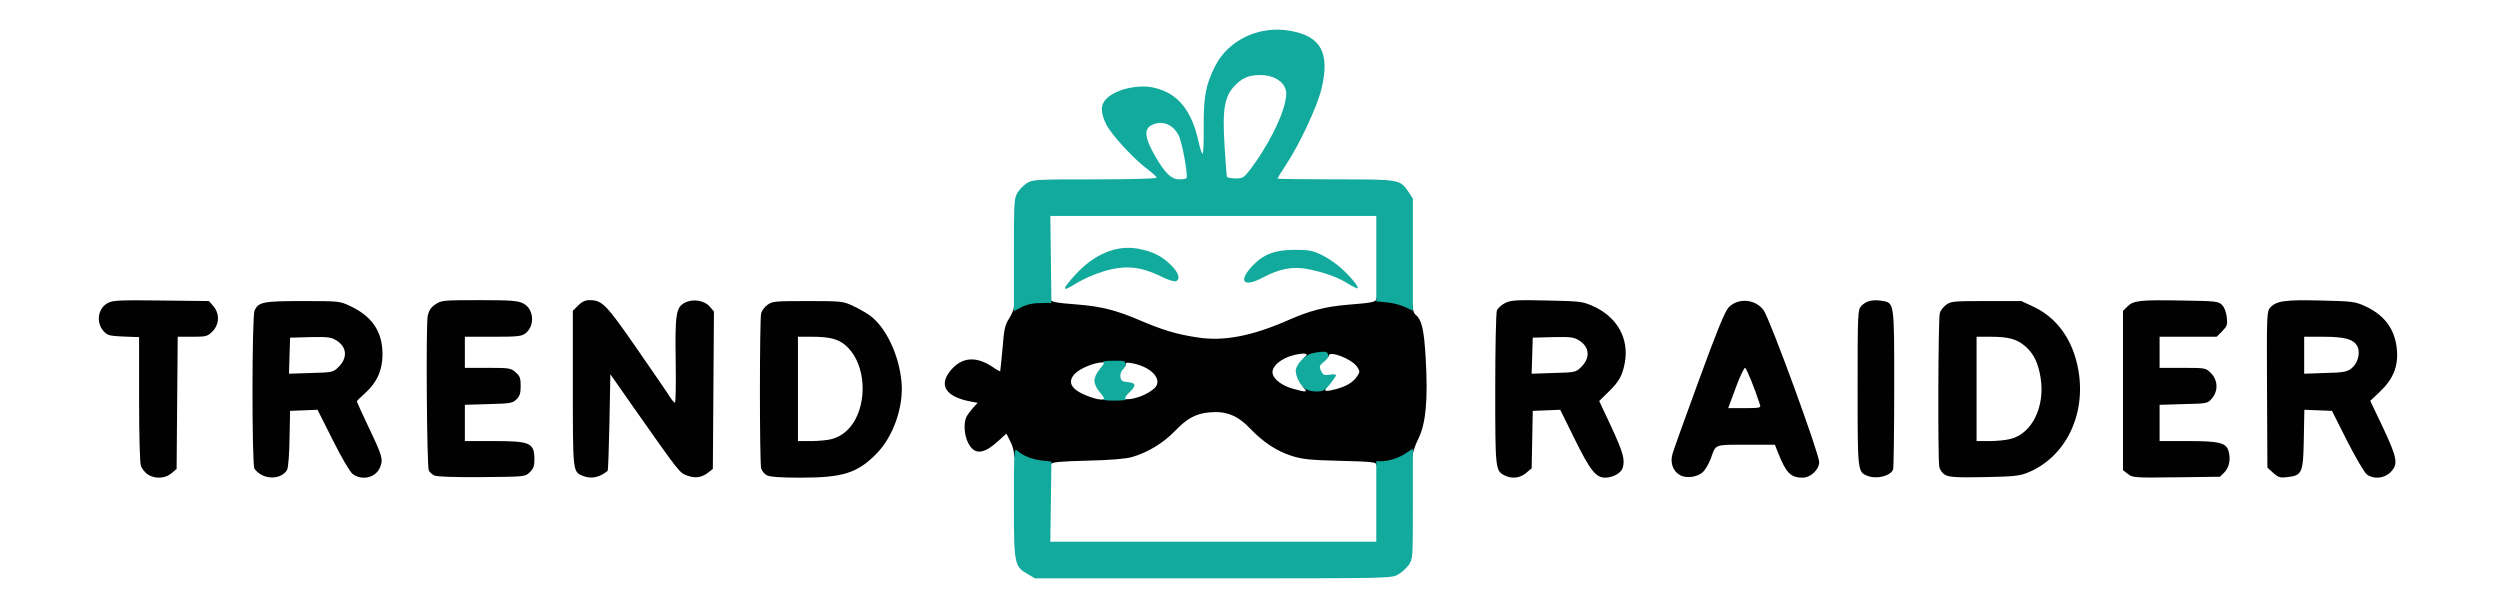
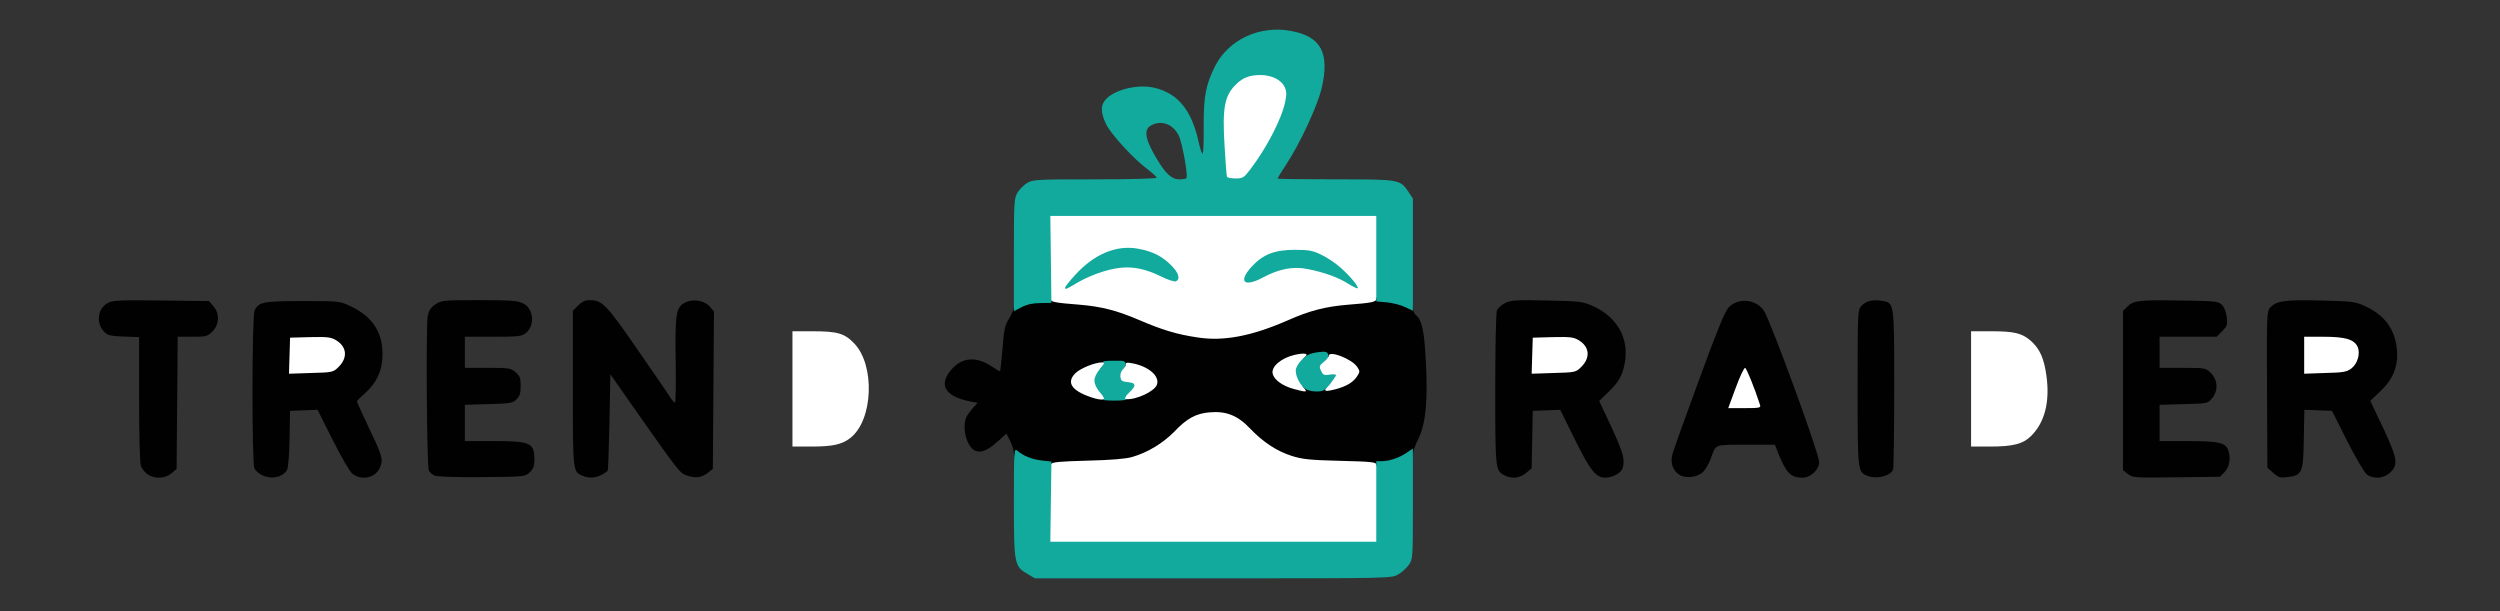
<svg xmlns="http://www.w3.org/2000/svg" version="1.0" width="683px" height="167px" viewBox="0 0 683 167" preserveAspectRatio="xMidYMid meet">
  <rect x="0" y="0" width="683" height="167" fill="#333333" stroke="none" />
  <g fill="#ffffff">
-     <path d="M0 83.50 l0 -83.50 341.50 0 341.50 0 0 83.50 0 83.50 -341.50 0 -341.50 0 0 -83.50z m380.45 71.95 c1 -0.55 2.30 -1.75 2.95 -2.65 1.10 -1.60 1.10 -1.90 1.10 -16.65 0 -14.95 0 -15.05 1.20 -17.20 2 -3.65 2.40 -6.15 2.35 -14.95 -0.05 -9.95 -0.55 -13.50 -2.30 -15.75 l-1.25 -1.70 0 -15.40 0 -15.40 -1.25 -1.90 c-2.30 -3.35 -2.40 -3.35 -20 -3.35 l-15.75 0 0 -1.70 c0 -1.20 0.70 -2.75 2.25 -5.15 3.75 -5.65 8.60 -16 9.75 -20.80 0.85 -3.55 0.95 -4.70 0.50 -6.35 -1.15 -4.20 -5.60 -6.80 -11.50 -6.65 -6.05 0.15 -12.20 4.10 -15.05 9.70 -2.55 5.05 -3.05 7.90 -3 16.35 l0.05 7.60 -1.90 0 -1.95 0 -0.60 -2.90 c-1 -4.65 -1.60 -6.20 -3.45 -9 -3 -4.55 -8.10 -7.05 -12.45 -6.10 -3.25 0.75 -5.25 1.70 -6.55 3.15 l-1.15 1.25 1.30 2.60 c0.75 1.55 3.25 4.60 5.80 7.20 4.15 4.20 4.40 4.40 3.40 2.40 -1.15 -2.35 -1.75 -5.85 -1.25 -7.75 0.35 -1.55 2.20 -2.35 5.35 -2.35 3.25 0 5.20 1.05 6.45 3.50 1.05 2.10 2.85 12.90 2.35 14.20 -0.25 0.60 -1.05 0.80 -3.35 0.80 -1.70 0 -3.50 -0.25 -4.05 -0.50 -0.65 -0.35 -0.95 -0.35 -0.95 0 0 0.35 -5.60 0.50 -16.85 0.50 -16 0 -17 0.05 -18.55 1 -0.90 0.55 -2.05 1.70 -2.60 2.60 -0.95 1.55 -1 2.55 -1 17.05 l0 15.35 -1.30 2 c-1.15 1.70 -1.40 2.80 -1.85 8.25 l-0.50 6.25 -1.90 0 c-1.05 0 -2.05 -0.25 -2.20 -0.50 -0.55 -0.90 -4.15 -2.50 -5.55 -2.50 -1.60 0 -5.35 3.55 -5.10 4.80 0.20 1.05 3.90 3 6.50 3.40 1.75 0.30 1.90 0.45 1.90 1.85 0 1.05 -0.50 2.15 -1.50 3.25 -0.80 0.95 -1.60 2.25 -1.80 2.90 -0.35 1.40 1.50 5.30 2.50 5.30 0.40 0 1.80 -1 3.20 -2.25 3.35 -3 5.15 -3.10 6.60 -0.25 0.95 1.85 1 2.90 1 16.85 0 16.85 0.10 17.40 3.80 19.50 l1.95 1.15 47.20 0 c46.65 0 47.20 0 49 -1.05z m-335.10 -27.65 l1.40 -1.20 0.15 -18.05 0.15 -18.05 4 0 c3.80 0 4.10 -0.10 5.50 -1.45 1.75 -1.80 1.80 -2.10 0.25 -3.90 l-1.20 -1.40 -11.70 -0.15 c-10.75 -0.10 -11.75 -0.05 -13.20 0.85 -2.10 1.30 -2.40 2.75 -0.95 4.45 1.05 1.25 1.50 1.35 5.45 1.55 l4.30 0.15 0 16.90 c0 10.20 0.20 17.45 0.50 18.30 0.45 1.30 2.55 3.15 3.60 3.20 0.20 0 1 -0.55 1.75 -1.20z m31.60 -1 c0.30 -0.60 0.60 -4.30 0.65 -8.55 l0.15 -7.50 5.25 -0.15 5.25 -0.15 4.15 8.25 c4.15 8.35 5.75 10.40 7.60 9.95 1.10 -0.30 2.50 -1.95 2.50 -2.95 0 -0.35 -1.45 -3.65 -3.25 -7.45 -4.05 -8.50 -4.15 -9.60 -1.05 -12.30 2.70 -2.40 4.80 -6.40 4.80 -9.15 0 -2.60 -1.90 -6.60 -4.05 -8.65 -0.95 -0.90 -3.05 -2.25 -4.70 -3 -2.90 -1.35 -3.25 -1.40 -11.55 -1.40 -9.20 0 -10.60 0.30 -11.65 2.60 -0.75 1.60 -0.75 38.80 -0.05 40.15 1.35 2.55 4.70 2.70 5.95 0.30z m66.35 0.60 c1.05 -1 1.25 -1.60 1 -2.60 -0.60 -2.35 -2.45 -2.80 -11.05 -2.80 l-7.75 0 0 -6.45 0 -6.45 6.45 -0.20 c5.50 -0.15 6.60 -0.30 7.50 -1.10 1.50 -1.35 1.35 -3.50 -0.25 -4.75 -1.20 -0.95 -2 -1.05 -7.50 -1.05 l-6.20 0 0 -5.75 0 -5.75 7.70 0 c7.05 0 7.75 -0.10 9 -1.05 2 -1.55 1.65 -3.90 -0.70 -5.05 -1.45 -0.75 -3.15 -0.90 -10.55 -0.90 -8.30 0 -8.90 0.05 -10.50 1.15 -1.20 0.80 -1.75 1.65 -2.10 3.10 -0.50 2.50 -0.25 38.20 0.30 39.30 0.85 1.70 2.45 1.90 12.95 1.80 l10.40 -0.10 1.30 -1.35z m20.90 -0.20 c0.70 -0.65 0.80 -2.55 0.80 -13.50 l0 -12.75 1.80 0.15 c1.80 0.15 2.10 0.50 10.95 13.15 5 7.15 9.70 13.35 10.40 13.75 1.65 0.90 3.85 0.25 4.70 -1.50 0.50 -0.95 0.65 -6.05 0.65 -20.50 0 -16.90 -0.10 -19.40 -0.80 -20.40 -1.15 -1.65 -2.70 -2.10 -4.30 -1.30 -2.25 1.15 -2.55 3.15 -2.30 15.80 l0.25 11.40 -1.90 0 c-1.55 0 -2.10 -0.25 -2.80 -1.35 -0.45 -0.80 -4.55 -6.70 -9.05 -13.25 -8.40 -12.15 -10.10 -13.95 -12.20 -12.85 -2.40 1.30 -2.40 1.40 -2.40 22.20 0 17.15 0.10 19.65 0.80 20.65 1.50 2.20 3.45 2.30 5.40 0.30z m64 1 c3.95 -1 6.65 -2.60 9.80 -5.80 4.65 -4.75 7.55 -13.10 6.50 -18.90 -1.70 -9.40 -5.65 -15.05 -12.85 -18.35 -2.75 -1.30 -3.30 -1.35 -11 -1.40 -7.45 0 -8.20 0.10 -9.45 1.05 -0.80 0.55 -1.60 1.60 -1.75 2.25 -0.45 1.60 -0.45 37.85 0 39.45 0.20 0.70 0.90 1.50 1.55 1.85 1.85 0.95 13.35 0.85 17.20 -0.15z m187.90 -1.05 c0.75 -0.80 0.90 -2.20 1 -8.65 l0.15 -7.75 5.25 -0.15 5.25 -0.15 4 8.10 c2.35 4.75 4.60 8.55 5.40 9.25 1.30 1.10 1.50 1.15 2.85 0.45 2.45 -1.30 2.35 -2.20 -1.20 -9.90 -3.95 -8.45 -4.15 -10.10 -1.60 -12 2.35 -1.85 4.70 -5.55 5.10 -8.15 0.75 -5.15 -2.60 -10.35 -8.40 -12.95 -2.95 -1.35 -3.65 -1.45 -11.20 -1.65 -8.90 -0.25 -11.30 0.30 -12.25 2.75 -0.25 0.65 -0.45 9.70 -0.45 20.05 0 20.10 0.10 20.75 2.50 21.95 1.30 0.65 2.25 0.35 3.60 -1.20z m78.55 -0.05 c0.95 -1.05 1.75 1.40 -10.45 -31.80 -3.25 -8.85 -4.90 -11.30 -7.55 -11.30 -2.95 0 -3.80 1.65 -11 21.35 -3.75 10.10 -6.90 19 -7 19.75 -0.15 0.90 0.10 1.65 0.80 2.35 2.25 2.25 4.85 0.75 6.45 -3.75 1.40 -3.95 0.65 -3.70 11.05 -3.70 l9.45 0 1.15 2.90 c1.40 3.55 2.15 4.65 3.55 5.40 1.25 0.65 2.15 0.35 3.55 -1.20z m21.05 -0.35 c0.55 -1.50 0.35 -40.25 -0.25 -41.30 -0.75 -1.40 -2.75 -2.10 -4.10 -1.35 -2.35 1.20 -2.30 1.10 -2.35 21.90 0 21.35 0 21.45 2.70 22.50 1.25 0.45 3.50 -0.55 4 -1.75z m34.55 1.45 c8.15 -2.10 14.10 -8.80 16 -18.05 0.65 -3.10 0.65 -4.05 0 -7.70 -1.40 -8 -5.70 -14.10 -12.10 -17.10 -3.35 -1.55 -3.45 -1.55 -11.50 -1.60 -7.40 0 -8.20 0.10 -9.45 1.05 -0.80 0.55 -1.60 1.60 -1.75 2.25 -0.45 1.55 -0.55 36.80 -0.15 38.90 0.50 2.55 2 3 9.45 3.05 4.35 0 7.55 -0.25 9.50 -0.80z m56.05 -0.80 c1.05 -1 1.25 -1.60 1 -2.60 -0.60 -2.35 -2.45 -2.80 -11.05 -2.80 l-7.75 0 0 -6.45 0 -6.45 6.55 -0.20 c6.45 -0.15 6.55 -0.15 7.75 -1.55 1.55 -1.80 1.50 -2.10 -0.25 -3.90 -1.45 -1.45 -1.50 -1.45 -7.75 -1.45 l-6.30 0 0 -5.75 0 -5.75 7.80 0 7.80 0 1.40 -1.45 c1.60 -1.60 1.55 -2.90 -0.10 -4.40 -0.85 -0.80 -2.15 -0.90 -9.50 -1.05 -9.80 -0.20 -11.55 0 -13.20 1.65 l-1.20 1.20 0 20.25 0 20.25 1.35 1.05 c1.30 1 1.80 1.05 11.75 0.90 l10.40 -0.15 1.30 -1.35z m20.55 0 c0.75 -0.85 0.90 -2.10 1.05 -8.95 l0.15 -8 5.30 0.15 5.25 0.15 4.20 8.35 c4.70 9.15 5.85 10.55 7.95 9.20 2.50 -1.65 2.45 -2.15 -1.25 -10.05 -1.95 -4.10 -3.50 -8.05 -3.50 -8.80 0 -1.05 0.70 -2.05 2.75 -4 3.60 -3.40 5.10 -7.05 4.30 -10.55 -1.05 -4.60 -3.80 -7.70 -8.80 -9.95 -2.15 -0.95 -3.65 -1.15 -10.30 -1.35 -8.25 -0.25 -10.60 0.15 -12.15 1.85 -0.80 0.85 -0.85 2.90 -0.85 20.85 l0.05 19.95 1.45 1.35 c1.65 1.45 2.90 1.40 4.40 -0.20z" />
    <path d="M285.60 137.15 l0.15 -12.40 9.75 -0.35 c6.15 -0.20 10.70 -0.60 12.30 -1.05 4.20 -1.20 8.40 -3.75 11.50 -6.90 3.95 -4.15 5.95 -5.10 11.25 -5.35 6.10 -0.30 8.85 0.65 12.45 4.45 3.60 3.75 7.30 6.20 11.40 7.50 2.80 0.90 4.90 1.15 13.25 1.35 l9.85 0.20 0 12.45 0 12.45 -46 0 -46 0 0.10 -12.35z" />
    <path d="M297.25 110.30 c-2.95 -0.95 -5.15 -2.20 -5.75 -3.25 -0.25 -0.55 -0.50 -1.95 -0.50 -3.15 0 -1.75 0.30 -2.50 1.40 -3.50 1.75 -1.65 5.45 -2.90 8.60 -2.90 2.50 0 2.50 0 2.50 1.65 0 1.15 -0.40 2.05 -1.25 2.85 -0.70 0.65 -1.25 1.55 -1.25 2 0 0.45 0.55 1.35 1.25 2 1.45 1.35 1.75 4.20 0.45 4.70 -1.20 0.45 -3.20 0.30 -5.45 -0.40z" />
    <path d="M306.15 110.70 c-0.80 -0.35 -0.85 -3.50 -0.05 -4 0.35 -0.25 0.20 -0.50 -0.50 -0.75 -0.95 -0.35 -1.10 -0.80 -1.10 -3.10 0 -1.80 0.25 -2.95 0.75 -3.35 0.40 -0.35 0.75 -0.95 0.75 -1.40 0 -0.60 0.55 -0.70 3.15 -0.50 5.35 0.45 8.85 2.90 8.85 6.25 0 2.80 -0.80 3.95 -3.60 5.35 -2.65 1.30 -7 2.05 -8.25 1.50z" />
    <path d="M353.75 108.25 c-0.25 -0.10 -1.45 -0.45 -2.60 -0.75 -1.10 -0.25 -2.75 -1.15 -3.60 -1.95 -1.35 -1.25 -1.55 -1.80 -1.55 -3.90 0 -2.05 0.25 -2.70 1.45 -3.85 1.70 -1.65 5.30 -2.80 8.65 -2.80 l2.40 0 0 1.80 c0 1.35 -0.35 2.05 -1.25 2.80 -0.70 0.55 -1.25 1.40 -1.25 1.90 0 0.50 0.55 1.60 1.25 2.40 0.75 0.90 1.25 2.10 1.25 3.05 0 1.50 -0.05 1.55 -2.10 1.50 -1.20 0 -2.35 -0.10 -2.65 -0.20z" />
    <path d="M360.60 106.45 c0.10 -1.60 -0.10 -2.45 -0.70 -3.05 -0.60 -0.60 -0.90 -1.65 -0.90 -3.10 0 -1.80 0.25 -2.35 1.25 -3 0.70 -0.45 1.25 -1.20 1.25 -1.65 0 -0.65 0.45 -0.75 2.90 -0.50 3.25 0.25 6.65 1.75 7.80 3.45 0.45 0.60 0.80 1.95 0.80 2.95 0 3.65 -3.55 6.15 -9.55 6.80 l-3 0.30 0.15 -2.20z" />
    <path d="M325.50 93.70 c-5.60 -0.90 -9.60 -2.10 -16.10 -4.90 -5.75 -2.45 -9.95 -3.55 -15.90 -4.05 -2.05 -0.15 -4.70 -0.40 -5.85 -0.55 l-2.15 -0.25 0 -13.25 0 -13.20 46 0 46 0 0 13.20 0 13.20 -1.85 0.30 c-1.05 0.15 -3.70 0.40 -5.90 0.55 -6.10 0.50 -10.45 1.60 -16.50 4.30 -5.80 2.55 -11.25 4.10 -17 4.95 -4.35 0.60 -5.45 0.55 -10.75 -0.30z m24.40 -21.70 c2.90 -0.60 7.45 -0.45 10.60 0.30 1.20 0.25 1.25 0.25 0.25 -0.55 -1.60 -1.30 -6.10 -2.40 -8.45 -2.05 -2.55 0.40 -6.80 2.30 -7.80 3.55 -0.70 0.85 -0.70 0.85 0.75 0.15 0.85 -0.45 2.95 -1.10 4.65 -1.40z m-32.95 0.55 c-1.90 -1.45 -3.50 -2.20 -6.20 -2.80 -2.90 -0.70 -6.50 0 -9.35 1.75 l-1.65 1.05 1.50 -0.40 c2.75 -0.75 12.35 -0.40 14.25 0.45 2.35 1.10 2.90 1.10 1.45 -0.05z" />
    <path d="M333.85 50.15 c-0.15 -0.20 -0.50 -4.60 -0.85 -9.75 -0.75 -12.15 -0.15 -15.70 3.35 -19 2 -1.90 3.70 -2.40 8.05 -2.40 6.35 0 8.60 1.75 8.60 6.80 0 5.40 -3.90 14.05 -9.90 21.95 l-1.90 2.50 -3.55 0.15 c-1.95 0.10 -3.65 -0.05 -3.80 -0.25z" />
    <path d="M77.60 97.15 l0.15 -6.40 7 -0.15 c6.25 -0.10 7.15 0 8.65 0.90 2.05 1.25 2.75 3.10 2.40 6.25 -0.20 1.85 -0.65 2.85 -1.80 4 l-1.50 1.50 -7.50 0.15 -7.55 0.15 0.15 -6.40z" />
    <path d="M216.50 106.25 l0 -15.75 5.40 0 c6.90 0 8.80 0.55 11.45 3.30 5.80 6 5.20 21.10 -1.10 25.90 -2.25 1.75 -4.85 2.30 -10.60 2.30 l-5.15 0 0 -15.75z" />
    <path d="M417.10 97.15 l0.15 -6.40 7 -0.15 c6.25 -0.10 7.15 0 8.65 0.90 2.05 1.25 2.75 3.10 2.40 6.25 -0.20 1.85 -0.65 2.85 -1.80 4 l-1.50 1.50 -7.50 0.15 -7.55 0.15 0.15 -6.40z" />
    <path d="M470.50 111.65 c0 -0.80 1 -4 2.15 -7.15 l2.15 -5.75 1.90 0 1.90 0 1.75 4.75 c1 2.60 1.85 5.80 2 7.15 l0.25 2.35 -6.05 0 -6.05 0 0 -1.35z" />
    <path d="M538.50 106.25 l0 -15.75 5.40 0 c6.35 0 8.50 0.50 10.90 2.60 2.50 2.20 3.65 4.85 4.30 9.65 0.95 7 -0.45 12.60 -4.15 16.30 -2.25 2.25 -4.90 2.95 -11.40 2.95 l-5.05 0 0 -15.75z" />
    <path d="M628 97 l0 -6.50 6.75 0 c9.75 0 11.25 0.80 11.25 6.10 0 5.75 -1.90 6.90 -11.35 6.90 l-6.65 0 0 -6.50z" />
  </g>
  <g fill="#010101">
    <path d="M40.40 129.65 c-0.75 -0.50 -1.60 -1.55 -1.90 -2.35 -0.30 -0.85 -0.50 -8.10 -0.50 -18.30 l0 -16.90 -4.30 -0.15 c-3.95 -0.20 -4.35 -0.30 -5.50 -1.60 -2.05 -2.40 -1.40 -6.20 1.30 -7.60 1.30 -0.70 3.40 -0.80 14.55 -0.65 l13.05 0.15 1.20 1.40 c1.75 2.05 1.65 4.95 -0.25 6.90 -1.40 1.35 -1.70 1.45 -5.50 1.45 l-4 0 -0.15 18.05 -0.15 18.05 -1.40 1.20 c-1.70 1.45 -4.45 1.60 -6.45 0.35z" />
    <path d="M71.40 129.70 c-0.75 -0.40 -1.60 -1.15 -1.90 -1.70 -0.70 -1.35 -0.70 -41.55 0.05 -43.15 1.05 -2.35 2.35 -2.60 13.15 -2.60 9.95 0 10.10 0 13.05 1.40 5.95 2.80 8.75 7 8.75 13.15 0 4.35 -1.55 7.75 -4.80 10.65 -1.20 1.05 -2.20 2.05 -2.20 2.20 0 0.15 1.40 3.30 3.15 6.95 3.85 8.05 4.10 8.90 3.15 11.15 -1.20 2.80 -5 3.65 -7.50 1.70 -0.75 -0.60 -3 -4.45 -5.40 -9.25 l-4.15 -8.25 -3.75 0.15 -3.75 0.15 -0.15 7.50 c-0.05 4.25 -0.35 7.95 -0.65 8.55 -1.10 2.15 -4.50 2.80 -7.05 1.40z m21 -29.35 c2.65 -2.55 2.40 -5.55 -0.50 -7.35 -1.45 -0.90 -2.35 -1 -7.15 -0.90 l-5.50 0.15 -0.15 4.90 -0.15 4.95 6 -0.20 c5.80 -0.15 6.05 -0.20 7.45 -1.55z" />
    <path d="M118.65 129.90 c-0.60 -0.30 -1.25 -0.90 -1.50 -1.35 -0.55 -1.10 -0.80 -39.80 -0.30 -42.30 0.35 -1.45 0.90 -2.30 2.10 -3.10 1.65 -1.10 2.15 -1.15 12 -1.15 8.80 0 10.55 0.15 12 0.90 2.90 1.45 3.25 6.05 0.70 8.10 -1.15 0.90 -2.05 1 -8.95 1 l-7.70 0 0 4.25 0 4.25 6.20 0 c5.90 0 6.35 0.05 7.65 1.20 1.20 1.05 1.40 1.60 1.40 3.75 0 1.95 -0.25 2.80 -1.15 3.65 -1.05 1.05 -1.65 1.15 -7.60 1.30 l-6.50 0.20 0 4.95 0 4.95 7.75 0 c10.25 0 11.25 0.45 11.25 5.20 0 1.65 -0.30 2.40 -1.30 3.35 -1.25 1.20 -1.35 1.20 -13.10 1.30 -7.75 0.05 -12.25 -0.10 -12.95 -0.45z" />
    <path d="M159.20 130 c-2.70 -1.10 -2.70 -1 -2.70 -23.90 l0 -21.20 1.45 -1.45 c1 -1 1.95 -1.45 3.05 -1.45 3.55 0 4.50 1 13.10 13.40 4.50 6.50 8.60 12.45 9.05 13.25 0.50 0.75 1.05 1.35 1.25 1.35 0.20 0 0.30 -5.10 0.20 -11.35 -0.20 -12.95 0.10 -14.70 2.50 -15.95 2.20 -1.15 5.30 -0.65 6.80 1.05 l1.15 1.35 -0.15 21.50 -0.15 21.50 -1.20 0.95 c-1.75 1.40 -3.50 1.70 -5.75 0.90 -2.15 -0.75 -1.95 -0.50 -15.10 -19.20 l-5.95 -8.50 -0.25 13.10 c-0.15 7.20 -0.35 13.15 -0.50 13.30 -2.25 1.80 -4.50 2.30 -6.80 1.35z" />
-     <path d="M209.50 129.85 c-0.65 -0.35 -1.35 -1.15 -1.55 -1.85 -0.45 -1.60 -0.45 -40.85 0 -42.45 0.15 -0.65 0.95 -1.70 1.70 -2.25 1.35 -1 2.05 -1.05 11 -1.05 9.35 0 9.70 0.05 12.45 1.35 1.60 0.75 3.70 1.95 4.70 2.70 4.35 3.30 7.85 10.80 8.50 18.10 0.60 6.75 -2.25 14.85 -6.80 19.50 -5.25 5.35 -9.20 6.60 -20.80 6.60 -5.35 0 -8.35 -0.20 -9.20 -0.65z m17.75 -9.90 c2.75 -0.75 4.85 -2.55 6.40 -5.30 3.55 -6.65 2.30 -16.15 -2.70 -20.35 -2 -1.70 -4.40 -2.30 -9.05 -2.30 l-3.90 0 0 14.25 0 14.25 3.65 0 c1.95 0 4.50 -0.25 5.60 -0.55z" />
    <path d="M411 129.85 c-2.45 -1.25 -2.50 -1.70 -2.50 -23.45 0 -11.20 0.20 -20.90 0.45 -21.55 0.25 -0.65 1.30 -1.60 2.30 -2.10 1.65 -0.75 3.10 -0.85 11.45 -0.65 9.25 0.20 9.65 0.25 12.65 1.60 6.50 2.95 9.75 8.80 8.55 15.40 -0.65 3.50 -1.55 5.15 -4.50 8 l-2.50 2.45 3.35 7.15 c3.25 7.05 3.75 8.90 3.05 11.20 -0.45 1.35 -2.70 2.60 -4.75 2.60 -2.55 0 -4.10 -1.95 -8.30 -10.45 l-4 -8.10 -3.75 0.15 -3.75 0.15 -0.15 7.85 -0.15 7.85 -1.50 1.25 c-1.70 1.45 -3.95 1.70 -5.95 0.65z m20.90 -29.50 c2.65 -2.55 2.40 -5.55 -0.50 -7.35 -1.45 -0.90 -2.35 -1 -7.15 -0.90 l-5.50 0.15 -0.15 4.90 -0.15 4.95 6 -0.20 c5.80 -0.15 6.05 -0.20 7.45 -1.55z" />
    <path d="M458.95 129.80 c-1.90 -1.10 -2.70 -3.35 -2.05 -5.70 0.25 -1 3.55 -10.15 7.25 -20.25 4.95 -13.55 7.10 -18.80 8.10 -19.85 2.60 -2.75 7.40 -2.30 9.60 0.80 1.80 2.65 15.15 39.10 15.15 41.45 0 2.05 -2.35 4.25 -4.55 4.25 -3.25 0 -4.50 -1.30 -6.70 -6.85 l-0.85 -2.15 -7.90 0 c-8.80 0 -8.20 -0.20 -9.60 3.75 -0.50 1.35 -1.45 3 -2.10 3.65 -1.45 1.45 -4.55 1.90 -6.35 0.90z m21.90 -19.15 c-1.55 -4.80 -3.70 -10.05 -4.10 -10.15 -0.25 -0.05 -1.45 2.40 -2.55 5.45 l-2.05 5.55 4.45 0 c4.10 0 4.50 -0.10 4.25 -0.85z" />
    <path d="M510.20 130 c-2.70 -1.10 -2.70 -1 -2.70 -24 0 -20.70 0.05 -21.35 1 -22.40 1.25 -1.35 3 -1.80 5.40 -1.45 3.70 0.60 3.60 -0.10 3.60 23.85 0 11.80 -0.15 21.80 -0.30 22.25 -0.70 1.80 -4.50 2.75 -7 1.75z" />
-     <path d="M531.45 129.75 c-0.80 -0.45 -1.45 -1.30 -1.65 -2.30 -0.40 -2.10 -0.30 -40.35 0.15 -41.90 0.15 -0.65 0.95 -1.70 1.70 -2.25 1.35 -1 2.05 -1.05 11 -1.05 l9.60 0 3.40 1.60 c6.40 3.05 10.70 9.05 12.15 17.20 2.20 12.30 -3.55 23.95 -13.90 28.10 -2.30 0.90 -3.85 1.05 -11.90 1.20 -7.45 0.15 -9.50 0 -10.55 -0.60z m17.90 -9.85 c5.80 -1.45 9.40 -8.85 8.15 -16.65 -0.65 -4.10 -1.85 -6.60 -4.20 -8.65 -2.25 -1.95 -4.55 -2.60 -9.40 -2.60 l-3.90 0 0 14.25 0 14.25 3.55 0 c1.90 0 4.55 -0.25 5.80 -0.60z" />
    <path d="M581.35 129.50 l-1.35 -1.05 0 -21.75 0 -21.75 1.20 -1.20 c1.65 -1.65 3.30 -1.85 14.70 -1.65 9.50 0.15 10.15 0.20 11.15 1.20 0.65 0.65 1.15 1.95 1.30 3.35 0.25 2.05 0.10 2.45 -1.25 3.85 l-1.50 1.50 -7.80 0 -7.80 0 0 4.25 0 4.25 6.30 0 c6.25 0 6.30 0 7.75 1.45 1.90 1.95 2 4.85 0.25 6.90 -1.20 1.40 -1.30 1.40 -7.75 1.55 l-6.55 0.20 0 4.95 0 4.95 7.75 0 c8.45 0 10.35 0.45 11.05 2.60 0.70 2.20 0.25 4.55 -1.05 5.90 l-1.25 1.25 -11.90 0.15 c-11.50 0.15 -11.95 0.10 -13.25 -0.90z" />
    <path d="M621.05 129.20 l-1.60 -1.45 -0.10 -21.30 c-0.10 -20.40 -0.05 -21.40 0.85 -22.40 1.65 -1.85 4.05 -2.20 13.85 -1.95 8.55 0.20 9.40 0.30 12 1.50 5.50 2.50 8.35 6.45 8.80 12.10 0.35 4.40 -1.05 7.90 -4.60 11.25 l-2.70 2.55 3.50 7.35 c3.95 8.45 4.20 10 2 12.20 -1.75 1.70 -4.60 1.95 -6.45 0.55 -0.65 -0.50 -3.05 -4.60 -5.35 -9.10 l-4.15 -8.25 -3.75 -0.15 -3.80 -0.15 -0.15 8 c-0.15 9.25 -0.45 9.95 -4.50 10.40 -1.95 0.25 -2.45 0.10 -3.85 -1.15z m21.30 -28.50 c1.75 -1.30 2.55 -4.15 1.75 -5.95 -0.95 -2.05 -3.40 -2.75 -9.35 -2.75 l-5.25 0 0 5.05 0 5.05 5.70 -0.20 c4.85 -0.10 5.95 -0.30 7.15 -1.20z" />
    <path d="M281.75 127.15 c-0.55 -0.10 -1.85 -0.55 -2.85 -1 -1.55 -0.65 -1.90 -1.05 -1.90 -2.25 0 -0.80 -0.45 -2.35 -1.05 -3.45 l-1 -2 -2.25 2.05 c-4 3.65 -6.50 3.85 -8.20 0.50 -1.10 -2.15 -1.30 -5.45 -0.45 -7.15 0.30 -0.60 1.15 -1.70 1.80 -2.45 l1.25 -1.35 -1.90 -0.35 c-6.90 -1.30 -8.90 -4.50 -5.40 -8.60 3.05 -3.60 6.95 -3.85 11.45 -0.80 1 0.70 1.90 1.20 2 1.10 0.05 -0.10 0.35 -2.90 0.65 -6.30 0.40 -5.30 0.70 -6.40 1.80 -8.10 0.70 -1.10 1.30 -2.50 1.30 -3.15 0 -1.60 1.90 -2.40 6.40 -2.75 3.05 -0.20 3.60 -0.10 3.60 0.55 0 0.85 1 1.05 8 1.60 5.95 0.50 10.15 1.60 15.90 4.05 6.65 2.85 10.55 4.05 16.35 4.90 7.10 1.10 14.75 -0.40 24.50 -4.65 6.05 -2.70 10.40 -3.80 16.50 -4.30 6.50 -0.50 7.75 -0.75 7.75 -1.60 0 -0.65 0.60 -0.75 3.65 -0.55 4.65 0.35 6.35 1.10 6.35 2.90 0 0.75 0.30 1.65 0.70 1.95 1.75 1.45 2.35 4.05 2.80 12 0.65 11.20 0.05 17.70 -1.95 21.80 -0.85 1.70 -1.55 3.65 -1.55 4.35 0 1.65 -2.75 2.95 -6.85 3.30 -2.60 0.20 -3.15 0.10 -3.15 -0.50 0 -0.65 -1.50 -0.80 -9.85 -1 -8.35 -0.20 -10.45 -0.45 -13.25 -1.35 -4.10 -1.30 -7.80 -3.75 -11.40 -7.50 -3.35 -3.55 -6.55 -4.80 -11 -4.40 -3.75 0.30 -6.25 1.65 -9.70 5.30 -3.10 3.15 -7.30 5.70 -11.50 6.90 -1.65 0.50 -5.90 0.85 -12.20 1 -7.60 0.20 -9.75 0.40 -9.95 0.95 -0.25 0.70 -3.10 0.85 -5.40 0.35z m19.80 -18.85 c-0.35 -0.40 0.45 -0.55 2.95 -0.55 2.70 0 3.30 0.15 2.90 0.65 -0.35 0.40 -0.35 0.60 0.15 0.65 2.80 0.25 7.80 -2.10 8.50 -3.90 0.90 -2.35 -2.20 -5.05 -6.70 -5.90 -1.50 -0.30 -1.85 -0.20 -1.85 0.45 0 0.65 -0.35 0.75 -1.95 0.50 -1.10 -0.20 -2.70 -0.05 -3.60 0.25 -1.60 0.55 -1.60 0.55 -0.70 -0.45 0.90 -0.95 0.85 -1 -0.10 -1 -2.05 0 -6.10 1.65 -7.45 3.05 -2.40 2.50 -0.90 4.70 4.45 6.50 2.65 0.90 4.25 0.80 3.40 -0.25z m54.70 -2.30 c-0.85 -0.95 -0.80 -0.95 2.90 -0.85 3 0.10 3.65 0.25 3.25 0.75 -0.85 1 -0.25 1.15 2.45 0.45 3 -0.80 4.85 -1.90 5.95 -3.60 0.75 -1.15 0.75 -1.35 0 -2.50 -1.45 -2.20 -7.80 -4.65 -7.80 -3 0 0.50 -1.05 0.70 -3.75 0.85 -3.10 0.10 -3.60 0.05 -2.90 -0.45 1.40 -1.05 0.30 -1.35 -2.65 -0.70 -3.70 0.85 -6.50 3.25 -6 5.20 0.40 1.60 2.70 3.30 5.70 4.10 3.50 0.95 3.90 0.95 2.85 -0.25z" />
  </g>
  <g fill="#13aa9e">
    <path d="M280.80 156.85 c-3.70 -2.10 -3.80 -2.65 -3.80 -19.55 0 -14.20 0.05 -14.90 0.90 -14.20 1.55 1.40 4 2.40 6.70 2.70 l2.65 0.30 -0.15 10.95 -0.15 10.95 44.55 0 44.50 0 0 -11 0 -11 1.40 0 c2.10 0 4.80 -0.90 6.80 -2.25 l1.80 -1.20 0 15.05 c0 14.80 0 15.10 -1.10 16.70 -0.65 0.90 -1.95 2.10 -2.95 2.65 -1.80 1.05 -2.35 1.05 -50.50 1.05 l-48.70 0 -1.95 -1.15z" />
    <path d="M301.40 109.15 c0.45 -0.15 0.15 -0.75 -0.90 -1.95 -0.95 -1.10 -1.50 -2.30 -1.50 -3.20 0 -0.90 0.55 -2.10 1.50 -3.20 1.05 -1.20 1.35 -1.80 0.90 -1.95 -0.35 -0.15 0.85 -0.30 2.75 -0.30 2.95 -0.05 3.35 0.05 3.35 0.90 0 0.50 -0.35 1.20 -0.80 1.55 -0.40 0.40 -0.70 1.25 -0.60 1.95 0.15 1.10 0.45 1.30 2.05 1.45 2.25 0.20 2.35 0.95 0.35 2.85 -1.10 1.05 -1.35 1.55 -0.90 1.85 0.35 0.20 -1.05 0.35 -3.10 0.35 -2.05 0 -3.45 -0.15 -3.10 -0.30z" />
    <path d="M356.60 106.20 c-1.40 -0.95 -2.60 -3.25 -2.60 -4.95 0 -0.80 0.65 -1.95 1.65 -2.95 1.25 -1.30 2.15 -1.75 4.20 -2.05 2.25 -0.30 2.70 -0.20 3 0.55 0.20 0.60 -0.10 1.20 -1.10 2 -1.30 1.05 -1.40 1.25 -0.85 2.50 0.55 1.15 0.85 1.30 2.35 1.05 0.95 -0.15 1.75 -0.10 1.75 0.15 0 0.20 -0.75 1.30 -1.60 2.40 -1.45 1.75 -1.90 2.05 -3.65 2.05 -1.10 0.05 -2.55 -0.30 -3.15 -0.75z" />
    <path d="M277 69.65 c0 -14.50 0.05 -15.50 1 -17.05 0.55 -0.90 1.70 -2.05 2.60 -2.60 1.55 -0.95 2.55 -1 18.55 -1 9.85 0 16.85 -0.20 16.85 -0.45 0 -0.25 -1.10 -1.25 -2.40 -2.25 -3.65 -2.65 -9.90 -9.40 -11.35 -12.25 -1.65 -3.35 -1.65 -5.50 0.15 -7.20 2.65 -2.55 8.80 -3.90 13.05 -2.85 6.45 1.55 10.20 6.20 12.10 15.15 0.35 1.55 0.80 2.85 1 2.85 0.20 0 0.35 -3.30 0.30 -7.35 -0.05 -8.25 0.55 -11.45 3.10 -16.55 3.65 -7.25 12.20 -11.25 20.70 -9.65 8.30 1.50 10.70 6.05 8.40 15.75 -1.20 4.95 -6 15.25 -9.80 20.95 -1.25 1.90 -2.25 3.55 -2.25 3.65 0 0.10 7.10 0.20 15.75 0.20 17.60 0 17.70 0 20 3.35 l1.25 1.90 0 15.30 0 15.35 -2.10 -1 c-1.15 -0.55 -3.40 -1.15 -5 -1.30 l-2.90 -0.25 0 -11.65 0 -11.70 -44.50 0 -44.55 0 0.15 11.90 0.15 11.85 -3 0.05 c-2.05 0 -3.65 0.35 -5.10 1.10 l-2.15 1.10 0 -15.35z m47.15 -21 c0.45 -0.80 -1.20 -9.85 -2.15 -11.70 -1.55 -2.95 -4.45 -4.15 -7.20 -2.85 -2.40 1.05 -2.15 3.55 1 8.90 2.55 4.40 4.30 6 6.35 6 1 0 1.90 -0.15 2 -0.35z m17.45 -2.40 c4.45 -5.85 8.55 -13.75 9.50 -18.40 0.45 -2.10 0.40 -2.95 -0.15 -4.10 -0.90 -1.95 -3.60 -3.25 -6.55 -3.25 -2.90 0 -4.75 0.65 -6.55 2.40 -3.30 3.10 -3.95 6.45 -3.30 16.90 0.25 4.35 0.55 8.20 0.65 8.45 0.10 0.30 1.15 0.50 2.35 0.50 2 0 2.30 -0.20 4.05 -2.50z" />
    <path d="M291 78.55 c0 -0.25 1.20 -1.75 2.65 -3.35 5.25 -5.80 11.35 -8.35 17.30 -7.25 4 0.75 6.55 2.05 9.05 4.55 2.05 2.05 2.55 3.80 1.25 4.35 -0.45 0.15 -2.20 -0.40 -3.90 -1.25 -5.90 -2.90 -10.15 -3.25 -16.20 -1.35 -2.15 0.65 -5.20 2 -6.85 3 -3.20 1.90 -3.30 1.95 -3.30 1.30z" />
    <path d="M368.30 77.50 c-2.65 -1.70 -6.65 -3.15 -11.10 -4 -3.95 -0.80 -7.75 -0.05 -12.25 2.35 -5.15 2.75 -6.75 1.10 -2.95 -3.05 3.05 -3.30 6.25 -4.55 11.75 -4.55 3.90 0 4.85 0.20 7.35 1.40 1.55 0.75 4 2.40 5.35 3.65 2.60 2.35 4.85 5.10 4.45 5.45 -0.15 0.15 -1.30 -0.45 -2.60 -1.25z" />
  </g>
</svg>